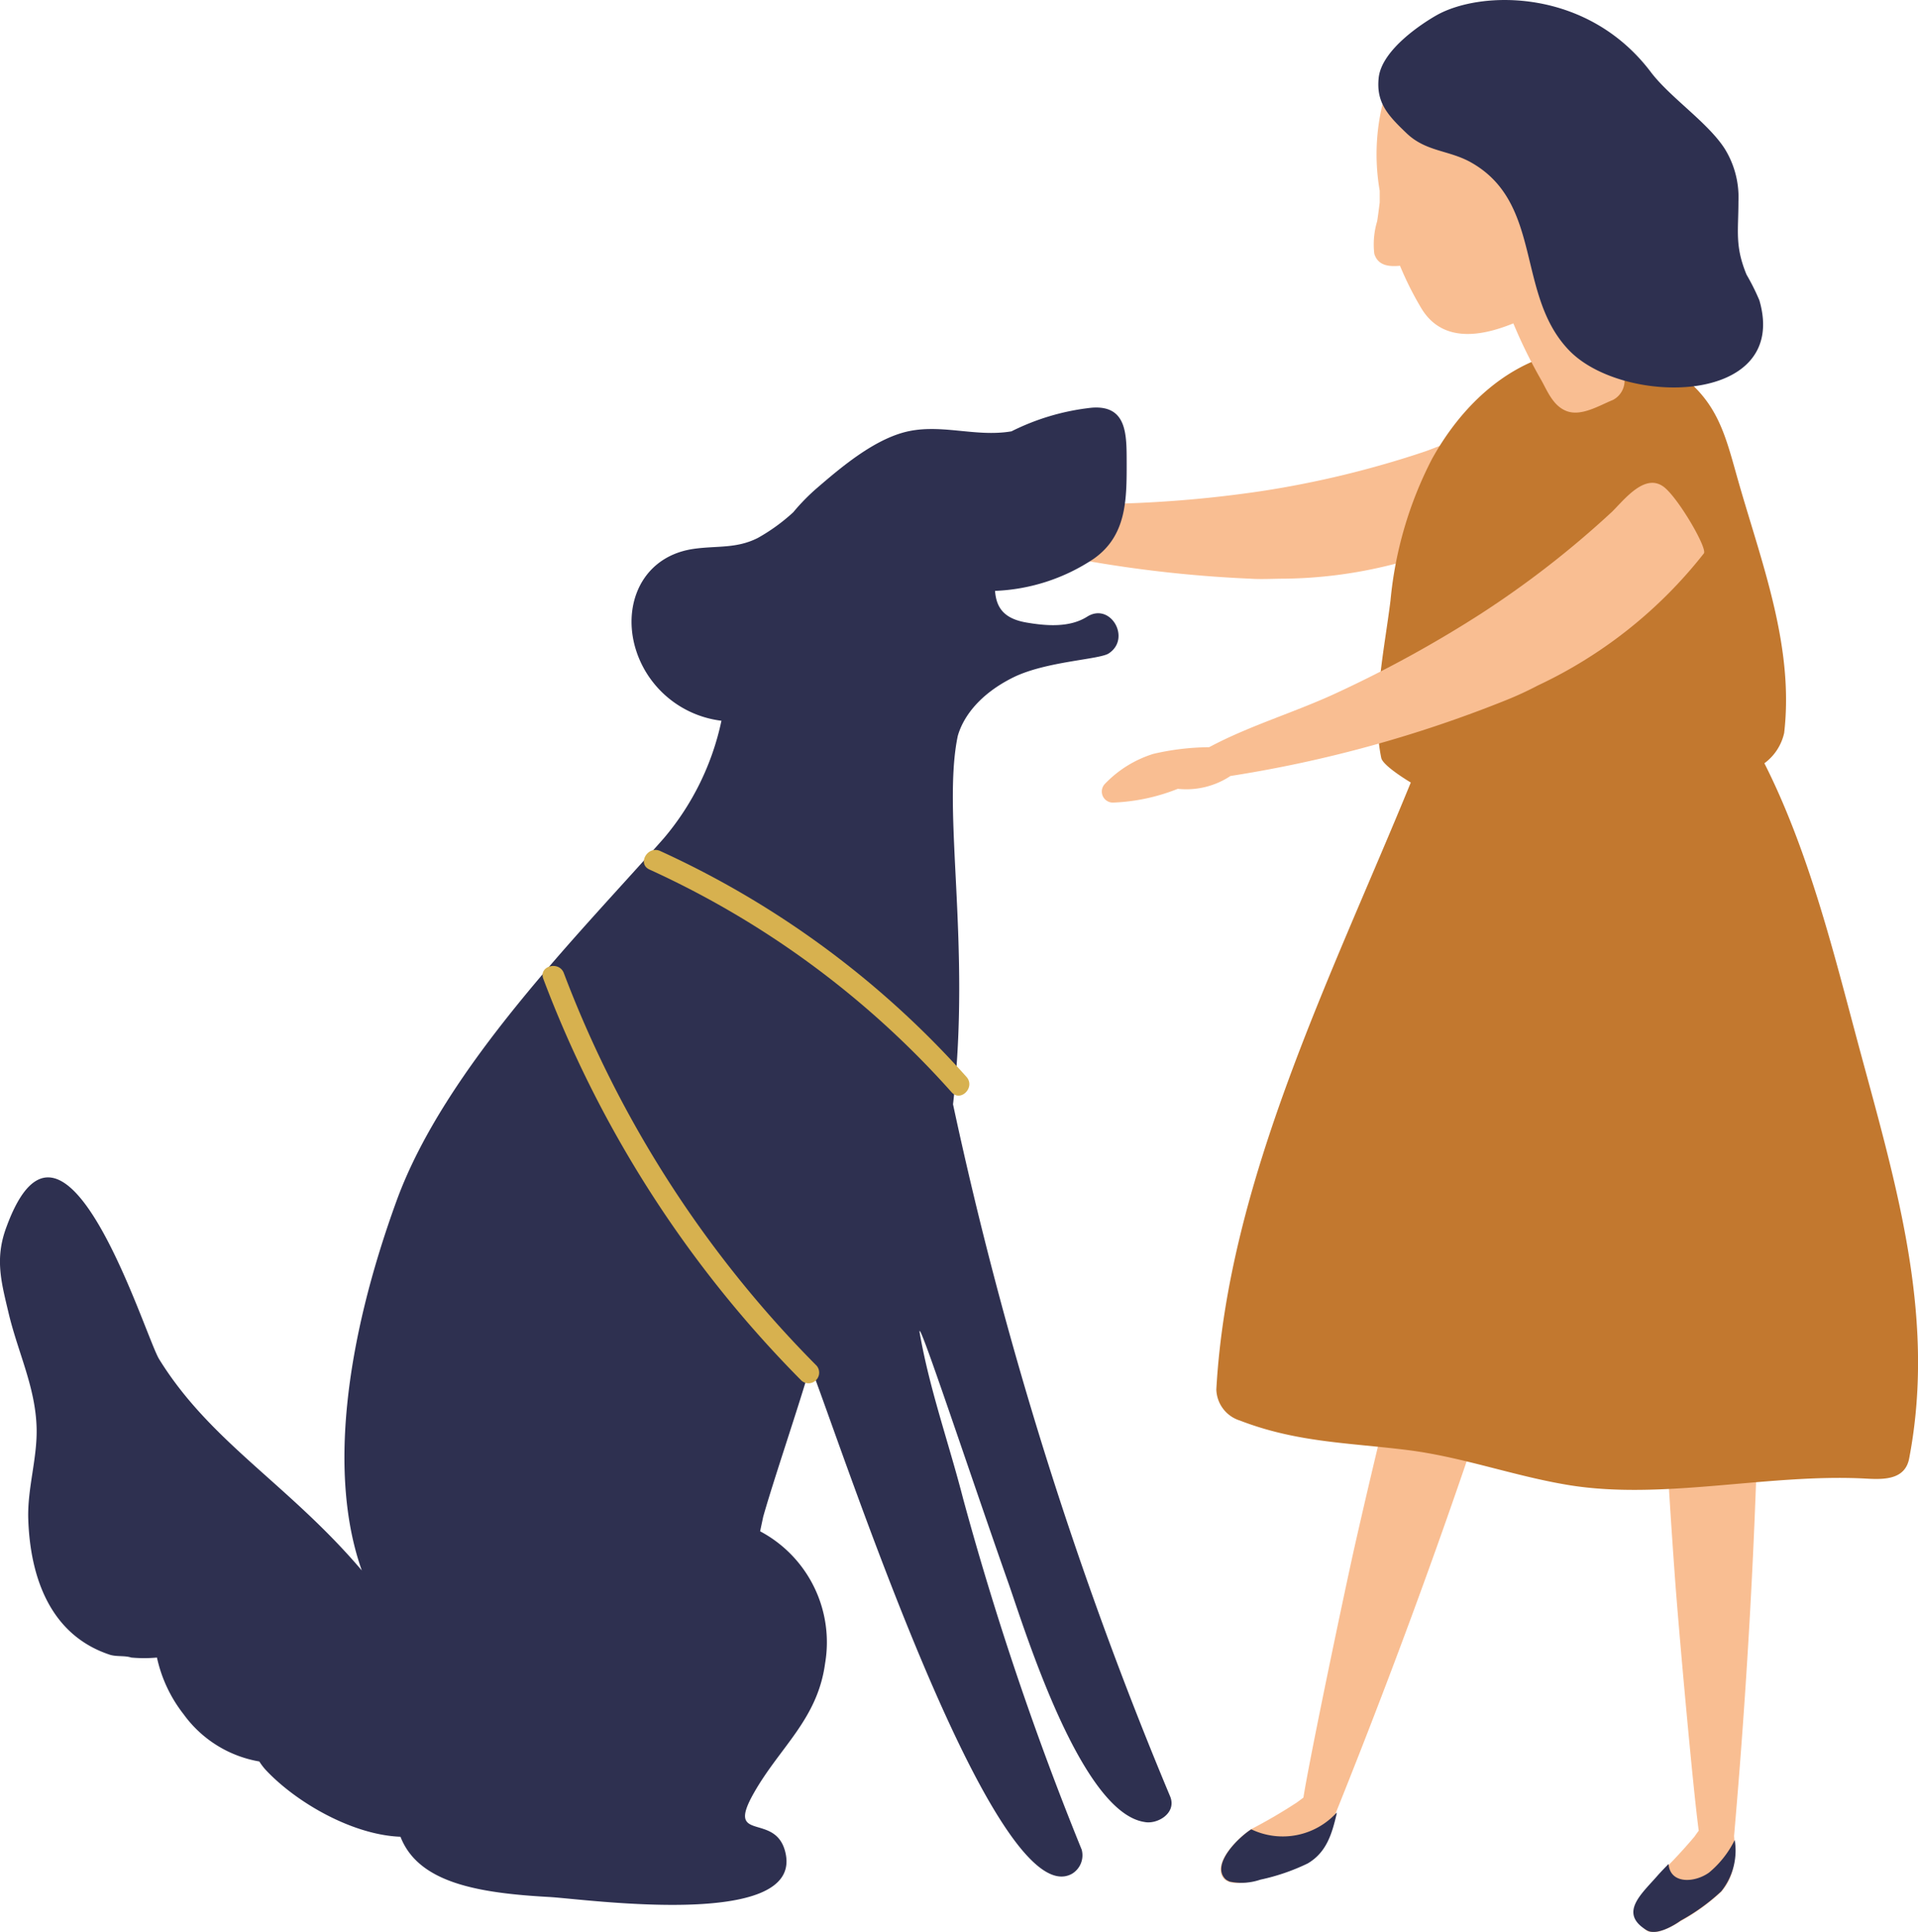
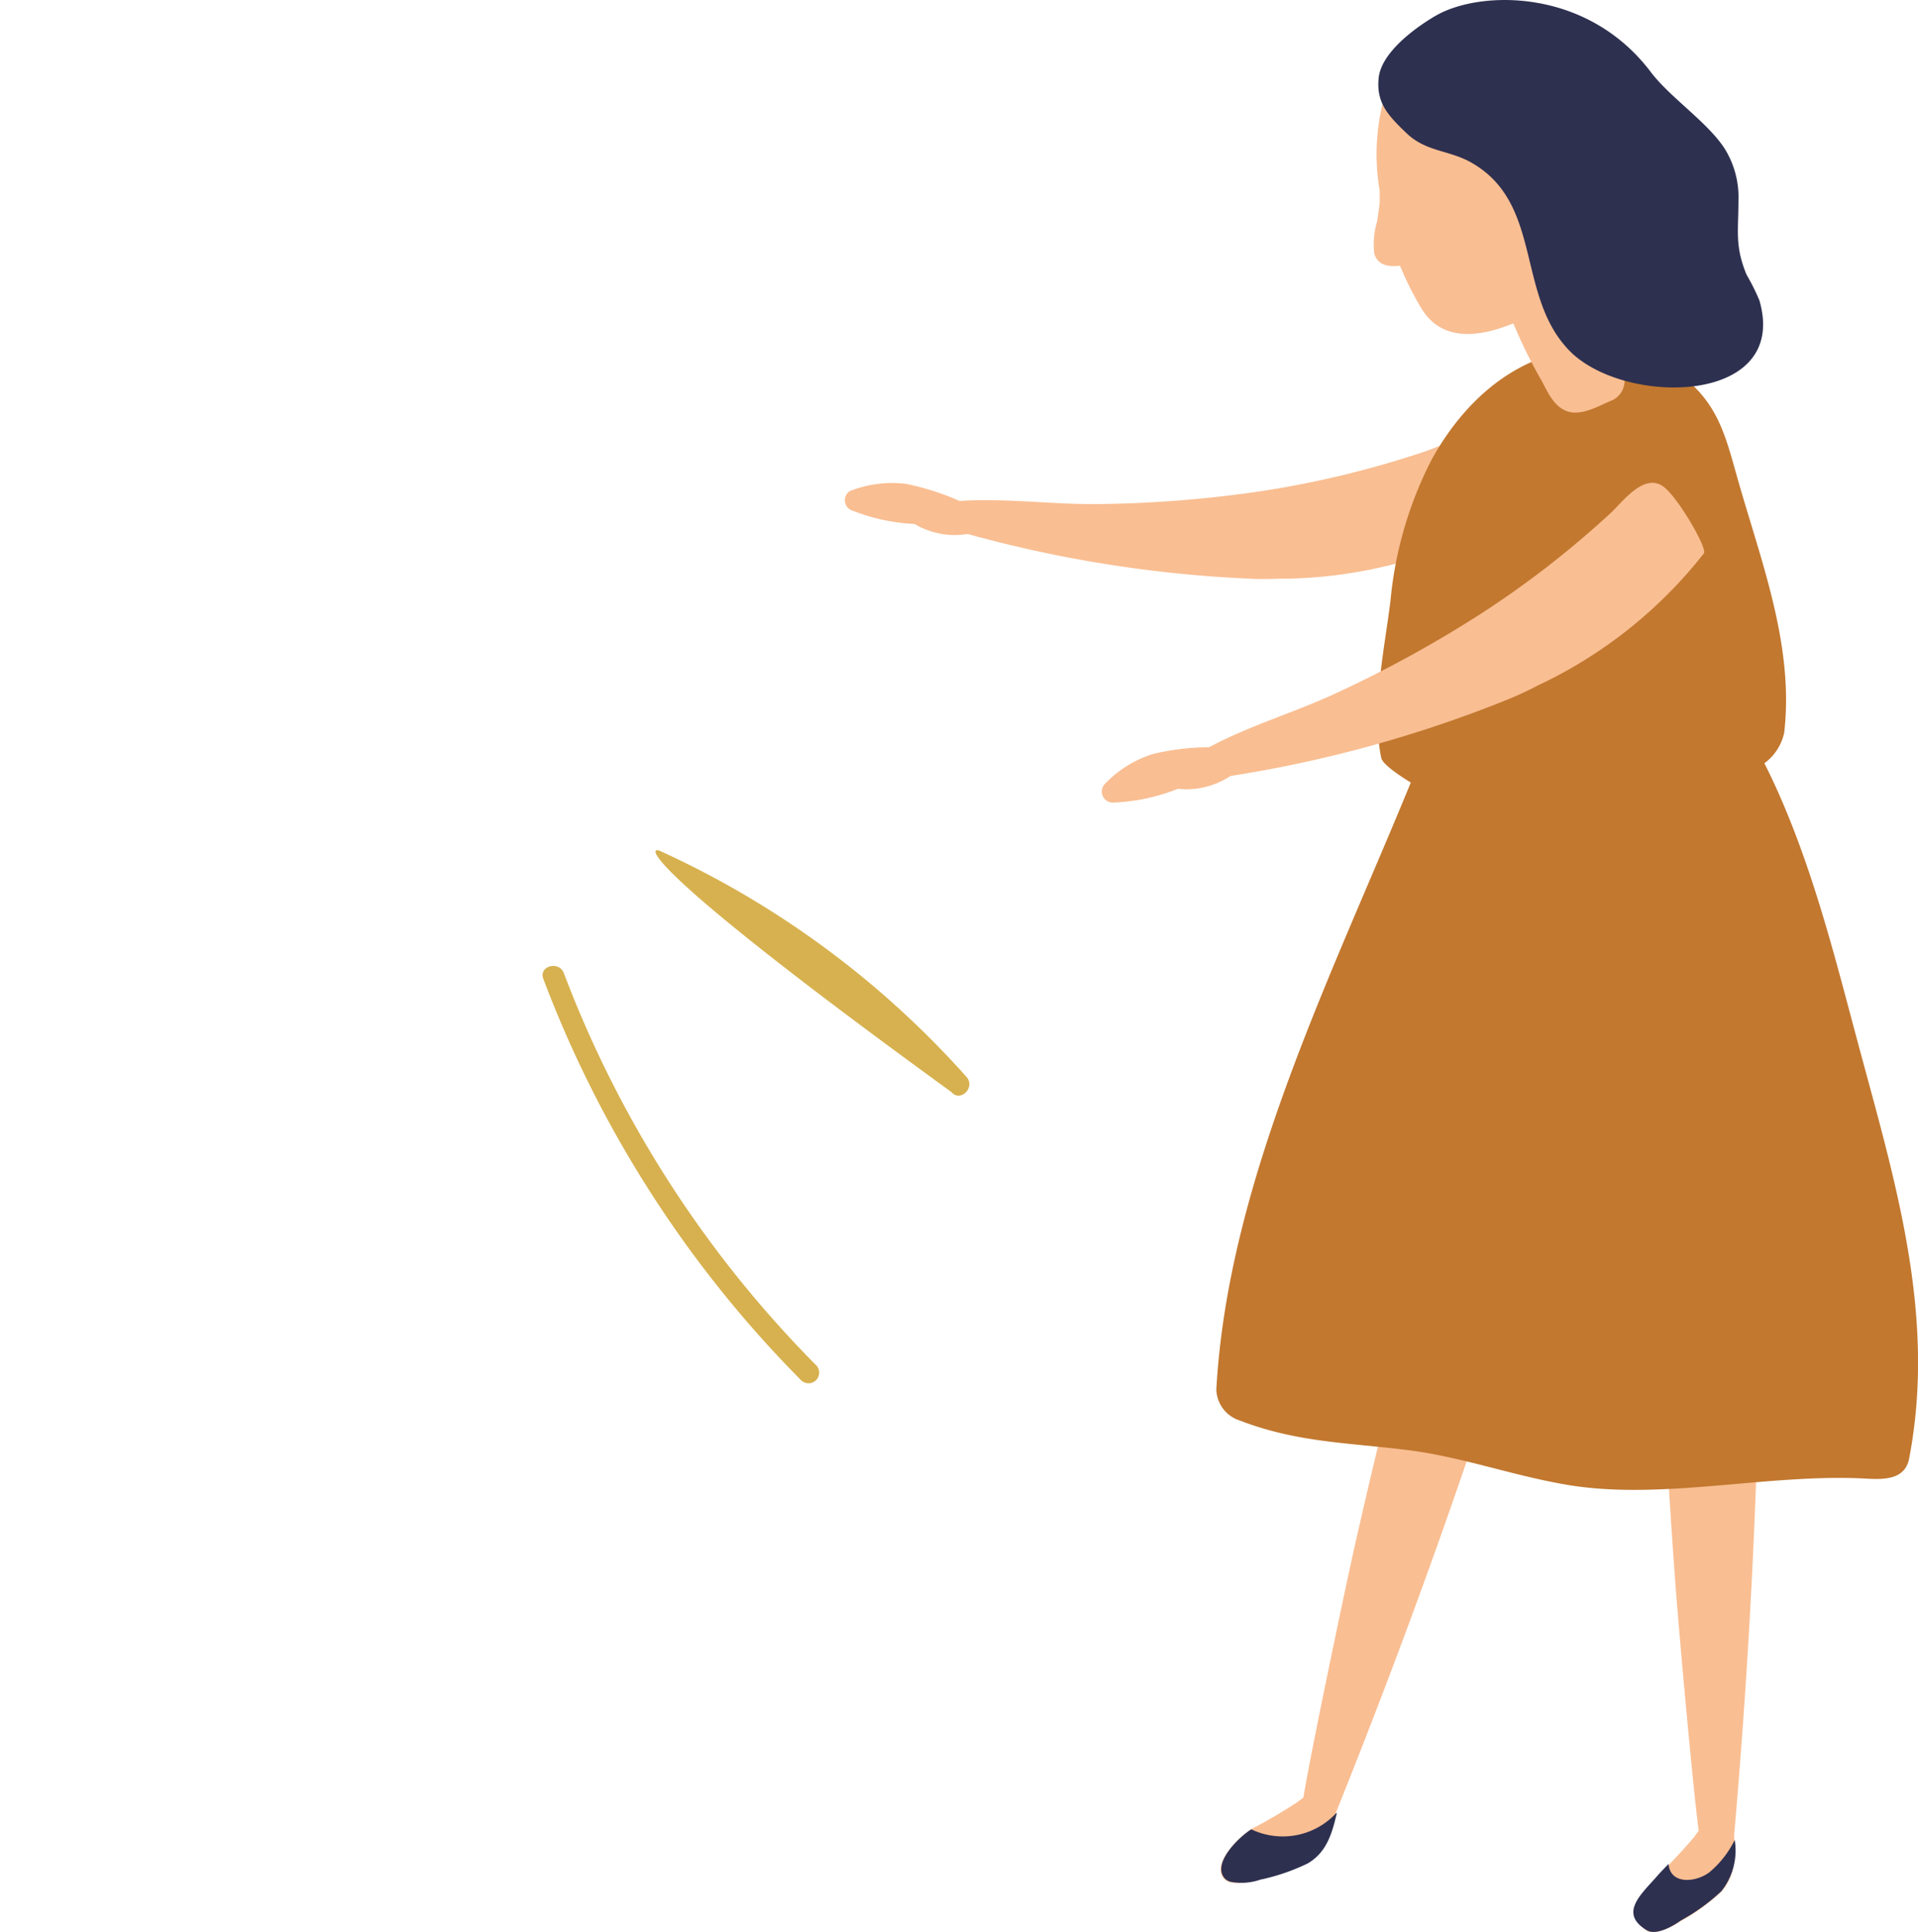
<svg xmlns="http://www.w3.org/2000/svg" id="Layer_1" data-name="Layer 1" viewBox="0 0 149.33 150.4">
  <path d="M129.1,146a40.15,40.15,0,0,0,2.81-3c.13-.18.24-.34.35-.48-.44-3.17-1.61-16.2-1.87-19.93q-.87-12-1.29-24c0-1.06,1.61-1.18,1.65-.11a.37.37,0,0,0,0,.11.94.94,0,0,1,.55,0h0c.09-.27.17-.53.29-.8.35-.82,1.48-.45,1.59.31a.37.37,0,0,0,0,.11,8.5,8.5,0,0,1,.87.07.82.82,0,0,1,1.19.3l.36.17c.42-.54,1.47-.47,1.46.39-.07,14.62-.78,29.22-2.05,43.78.11,1.56.13,3.08-1,4.36a15.6,15.6,0,0,1-3.16,2.28c-.5.33-1.91,1.17-2.64.74C126.89,149.48,128.33,146.86,129.1,146Z" style="fill:#f9be92" />
  <path d="M66.17,38.23a8.87,8.87,0,0,1,4.37-.56A20,20,0,0,1,74.71,39c3.57-.24,7.29.29,10.86.24a93.14,93.14,0,0,0,12.6-1,76.18,76.18,0,0,0,12.71-3.07c1.33-.44,3.56-1.69,4.43-.12.68,1.22,1.14,5.79.72,6a35.83,35.83,0,0,1-16,4c-.92,0-1.82.06-2.69,0a98.25,98.25,0,0,1-22-3.48,6.15,6.15,0,0,1-4.14-.78,14.94,14.94,0,0,1-5-1.11A.85.85,0,0,1,66.17,38.23Z" style="fill:#f9be92" />
  <path d="M97.45,142.38A39.39,39.39,0,0,0,101,140.3l.48-.36c.5-3.16,3.19-16,4-19.6q2.65-11.7,5.75-23.3c.28-1,1.89-.66,1.61.37,0,0,0,.08,0,.12a.87.87,0,0,1,.52.17h0c.16-.23.32-.45.51-.68.57-.69,1.55,0,1.43.76a.43.43,0,0,0,0,.11,8.18,8.18,0,0,1,.82.32.81.81,0,0,1,1,.64,1.84,1.84,0,0,1,.29.26c.57-.4,1.55,0,1.29.8-4.33,14-9.27,27.72-14.72,41.28-.36,1.52-.77,3-2.26,3.87a15.69,15.69,0,0,1-3.68,1.26c-.58.17-2.18.56-2.75-.07C94.3,145.11,96.44,143,97.45,142.38Z" style="fill:#f9be92" />
  <path d="M128.23,150.28c-2.27-1.35-.38-2.87.87-4.32.29-.32.55-.59.81-.85.12,1.56,2,1.49,3.15.67a7.71,7.71,0,0,0,2-2.54,5.07,5.07,0,0,1-1.05,4,15.6,15.6,0,0,1-3.16,2.28C130.37,149.87,129,150.71,128.23,150.28Z" style="fill:#2e3050" />
  <path d="M97.42,142.41a5.68,5.68,0,0,0,6.65-1.3l0,.09c-.36,1.52-.77,3-2.26,3.87a16.16,16.16,0,0,1-3.68,1.26,4.52,4.52,0,0,1-2.4.15l-.14-.07a.8.8,0,0,1-.21-.15C94.31,145.12,96.4,143.06,97.42,142.41Z" style="fill:#2e3050" />
  <path d="M109.84,60.92c-.56-.34-2.19-1.37-2.3-1.92-.78-3.76.25-8.44.72-12.25a30.08,30.08,0,0,1,3.22-11c3.24-5.86,8.64-9.55,14.88-8.37a22.34,22.34,0,0,1,3.47,1.12c4,2.47,4.46,5.34,5.61,9.31,1.81,6.26,4.24,12.64,3.47,19.25a4,4,0,0,1-1.54,2.36c3.35,6.63,5.28,14.27,7.06,20.94,2.93,11,6.41,21.73,4.21,33.19-.32,1.64-1.93,1.64-3.34,1.56-7.58-.42-15.81,1.71-23.18.5-4.26-.7-8.29-2.2-12.58-2.73-4.6-.57-8.6-.59-13-2.29a2.61,2.61,0,0,1-1.84-2.42C95.6,92,103.67,76,109.84,60.92Z" style="fill:#c2782f" />
  <path d="M107.22,17.23c.08-.49.14-1,.2-1.46,0-.3,0-.61,0-.92a16.59,16.59,0,0,1,.78-8.58c1.81-4.47,7.31-6.37,12-4.71,5.42,1.93,8,5.81,7.45,10.91,0,.13,0,.28-.06.41.78,4.88-3.68,9.56-8.22,11.73,0-.44-6.19,3.82-8.78-.73A25.37,25.37,0,0,1,109,20.69c-.86.08-1.71,0-2-.93A6.23,6.23,0,0,1,107.22,17.23Z" style="fill:#f9be92" />
  <path d="M119.27,19.83a1.68,1.68,0,0,1,3.08-.3c.53,1,1,2.1,1.45,3.18a1.65,1.65,0,0,1,1,1.08,13.29,13.29,0,0,1,.43,2.4c.36.91.72,1.82,1.09,2.72a1.69,1.69,0,0,1-.75,2.23c-1,.4-2.41,1.28-3.55.88s-1.58-1.68-2.08-2.53a39,39,0,0,1-3.5-8.22C115.87,19.5,118.19,18.89,119.27,19.83Z" style="fill:#f9be92" />
  <path d="M111.86,1.18c3.46-1.94,11.68-2.11,16.63,4.38,1.49,2,4.44,3.93,5.78,6a7.17,7.17,0,0,1,1.08,4.12c0,2.31-.29,3.47.63,5.7a17.43,17.43,0,0,1,1,2c2.38,8.2-10.55,8.26-14.78,3.93s-2-11.55-7.75-14.71c-1.7-.92-3.44-.8-4.93-2.22s-2.38-2.4-2.18-4.32C107.58,3.83,110.85,1.75,111.86,1.18Z" style="fill:#2e3050" />
  <path d="M86.05,61a8.85,8.85,0,0,1,3.74-2.31,19.61,19.61,0,0,1,4.35-.52c3.15-1.69,6.76-2.74,10-4.26a93,93,0,0,0,11.08-6.08,74.81,74.81,0,0,0,10.3-8c1-1,2.55-3,4-1.94,1.13.84,3.43,4.8,3.14,5.19a35.72,35.72,0,0,1-12.92,10.28,26.37,26.37,0,0,1-2.44,1.13,97.94,97.94,0,0,1-21.5,5.92,6.22,6.22,0,0,1-4.1,1,15.13,15.13,0,0,1-5,1.07A.86.86,0,0,1,86.05,61Z" style="fill:#f9be92" />
-   <path d="M.51,95.5C5,83.27,11.27,104,12.39,105.81c4,6.47,10.1,9.76,15.78,16.45-2.59-7.28-1.34-17.67,2.71-28.79,3.79-10.39,14.28-20.81,20.81-28.22a20.81,20.81,0,0,0,4.48-9.14,8,8,0,0,1-6-4C48,48.25,49.4,43.4,54,42.73c1.81-.26,3.32,0,5-.85a14.53,14.53,0,0,0,2.76-2A16.14,16.14,0,0,1,63.6,38c1.88-1.62,4.27-3.63,6.7-4.32,2.81-.79,5.58.39,8.45-.1A18.27,18.27,0,0,1,85,31.74c2.8-.22,2.71,2.18,2.72,4.32,0,2.84,0,5.65-2.58,7.45A14.87,14.87,0,0,1,77.47,46c.1,1.3.68,2.17,2.48,2.47,1.53.26,3.33.4,4.69-.46,1.82-1.15,3.46,1.7,1.68,2.86-.73.48-4.9.61-7.44,1.87s-3.87,3-4.31,4.55c-1.24,5.9,1.05,16.29-.37,28.68a304.91,304.91,0,0,0,16.9,53.87c.55,1.31-1,2.21-2,2-4.91-.76-9.22-14.67-10.56-18.52-3-8.5-7.25-21.39-6.93-19.53.77,4.4,2.27,8.57,3.38,12.9A239.47,239.47,0,0,0,84.22,144a1.68,1.68,0,0,1-.77,1.88c-6,3.27-17.82-33-20.36-39.54-.82,2.9-2.85,8.83-3.67,11.74l-.24,1.13a9.78,9.78,0,0,1,5.06,10.28c-.59,4.37-3.52,6.51-5.55,10.1-2.27,4,1.78,1.36,2.48,4.72,1.24,5.93-15.57,3.53-18.41,3.37-5.62-.31-10.19-1.12-11.58-4.69-3.73-.14-8.09-2.65-10.47-5.18a4.55,4.55,0,0,1-.52-.68,9.19,9.19,0,0,1-5.89-3.67,10.89,10.89,0,0,1-2.08-4.42,10.92,10.92,0,0,1-2,0c-.52-.17-1.13-.05-1.67-.22-4.66-1.54-6.2-6.06-6.35-10.55-.08-2.38.71-4.73.65-7.1-.08-3.13-1.41-5.78-2.15-8.82C.1,99.81-.43,98,.51,95.5Z" style="fill:#2e3050" />
-   <path d="M51.4,66.25A71.86,71.86,0,0,1,75.25,83.84c.71.8-.46,2-1.17,1.18A70.8,70.8,0,0,0,50.56,67.69C49.59,67.24,50.43,65.81,51.4,66.25Z" style="fill:#d7b14f" />
+   <path d="M51.4,66.25A71.86,71.86,0,0,1,75.25,83.84c.71.8-.46,2-1.17,1.18C49.59,67.24,50.43,65.81,51.4,66.25Z" style="fill:#d7b14f" />
  <path d="M43.9,75.76a87.06,87.06,0,0,0,19.68,30.56.83.83,0,0,1-1.17,1.17A88.9,88.9,0,0,1,42.3,76.2C41.92,75.2,43.53,74.77,43.9,75.76Z" style="fill:#d7b14f" />
</svg>